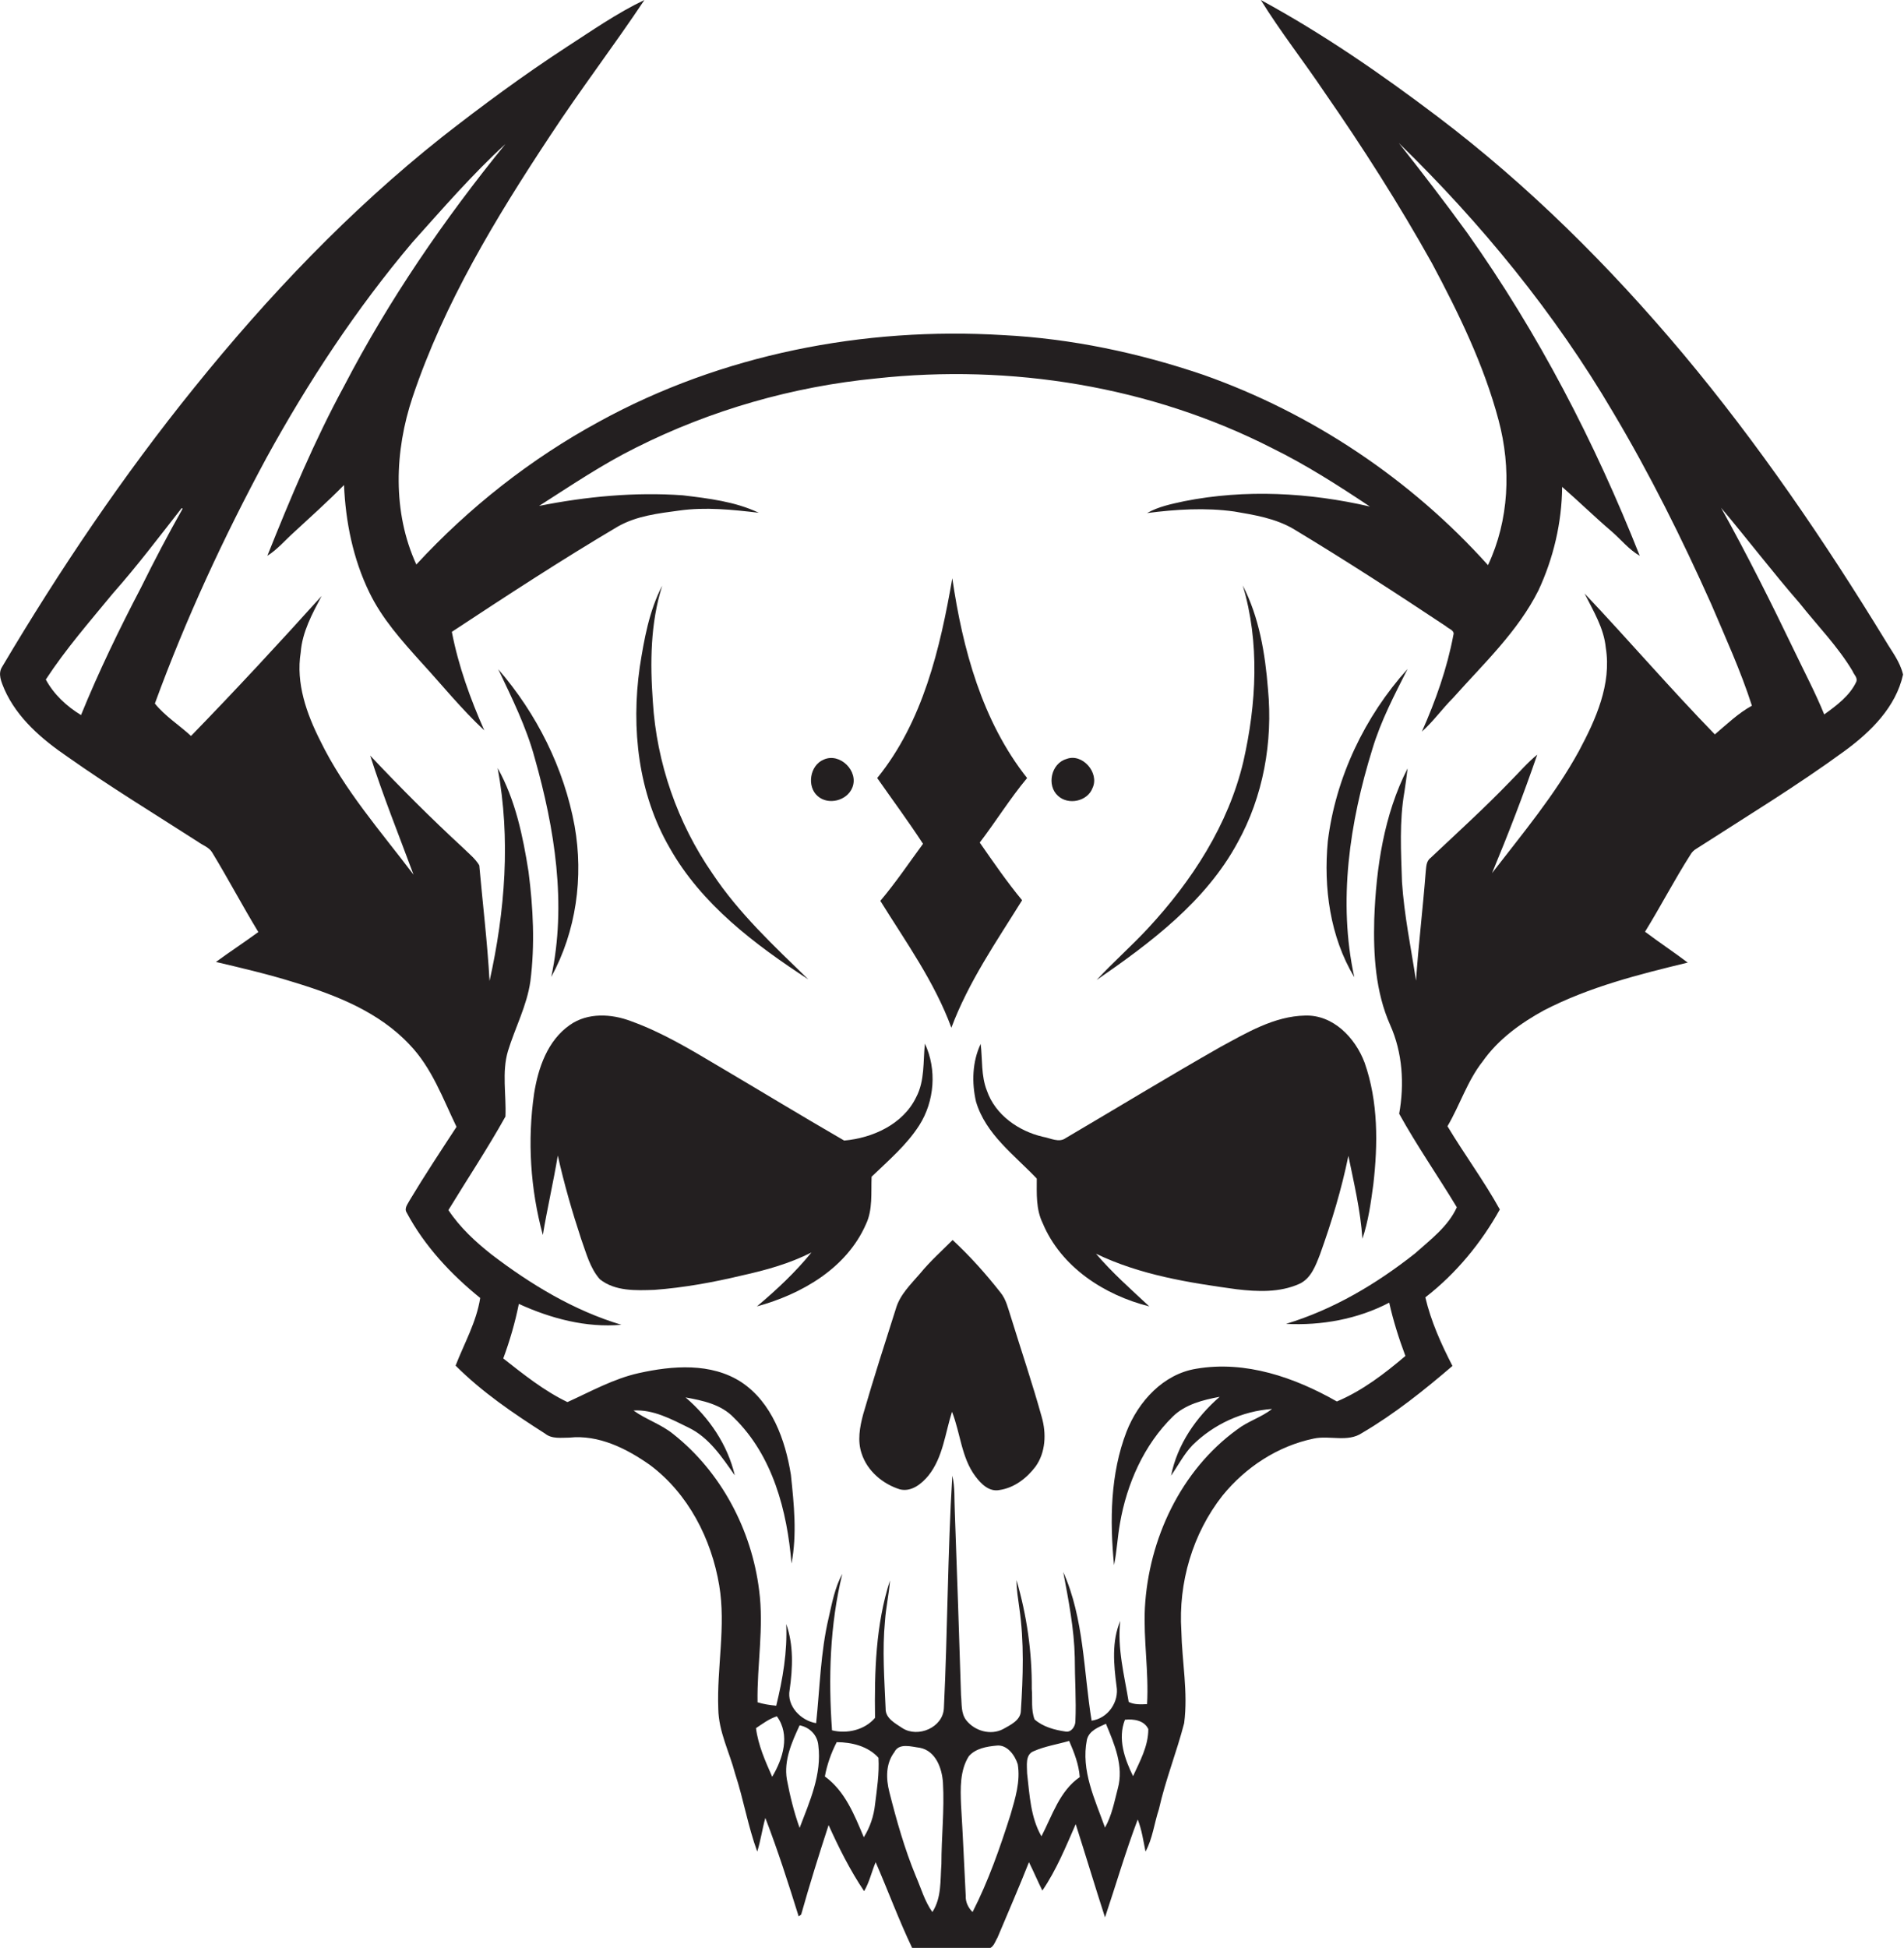
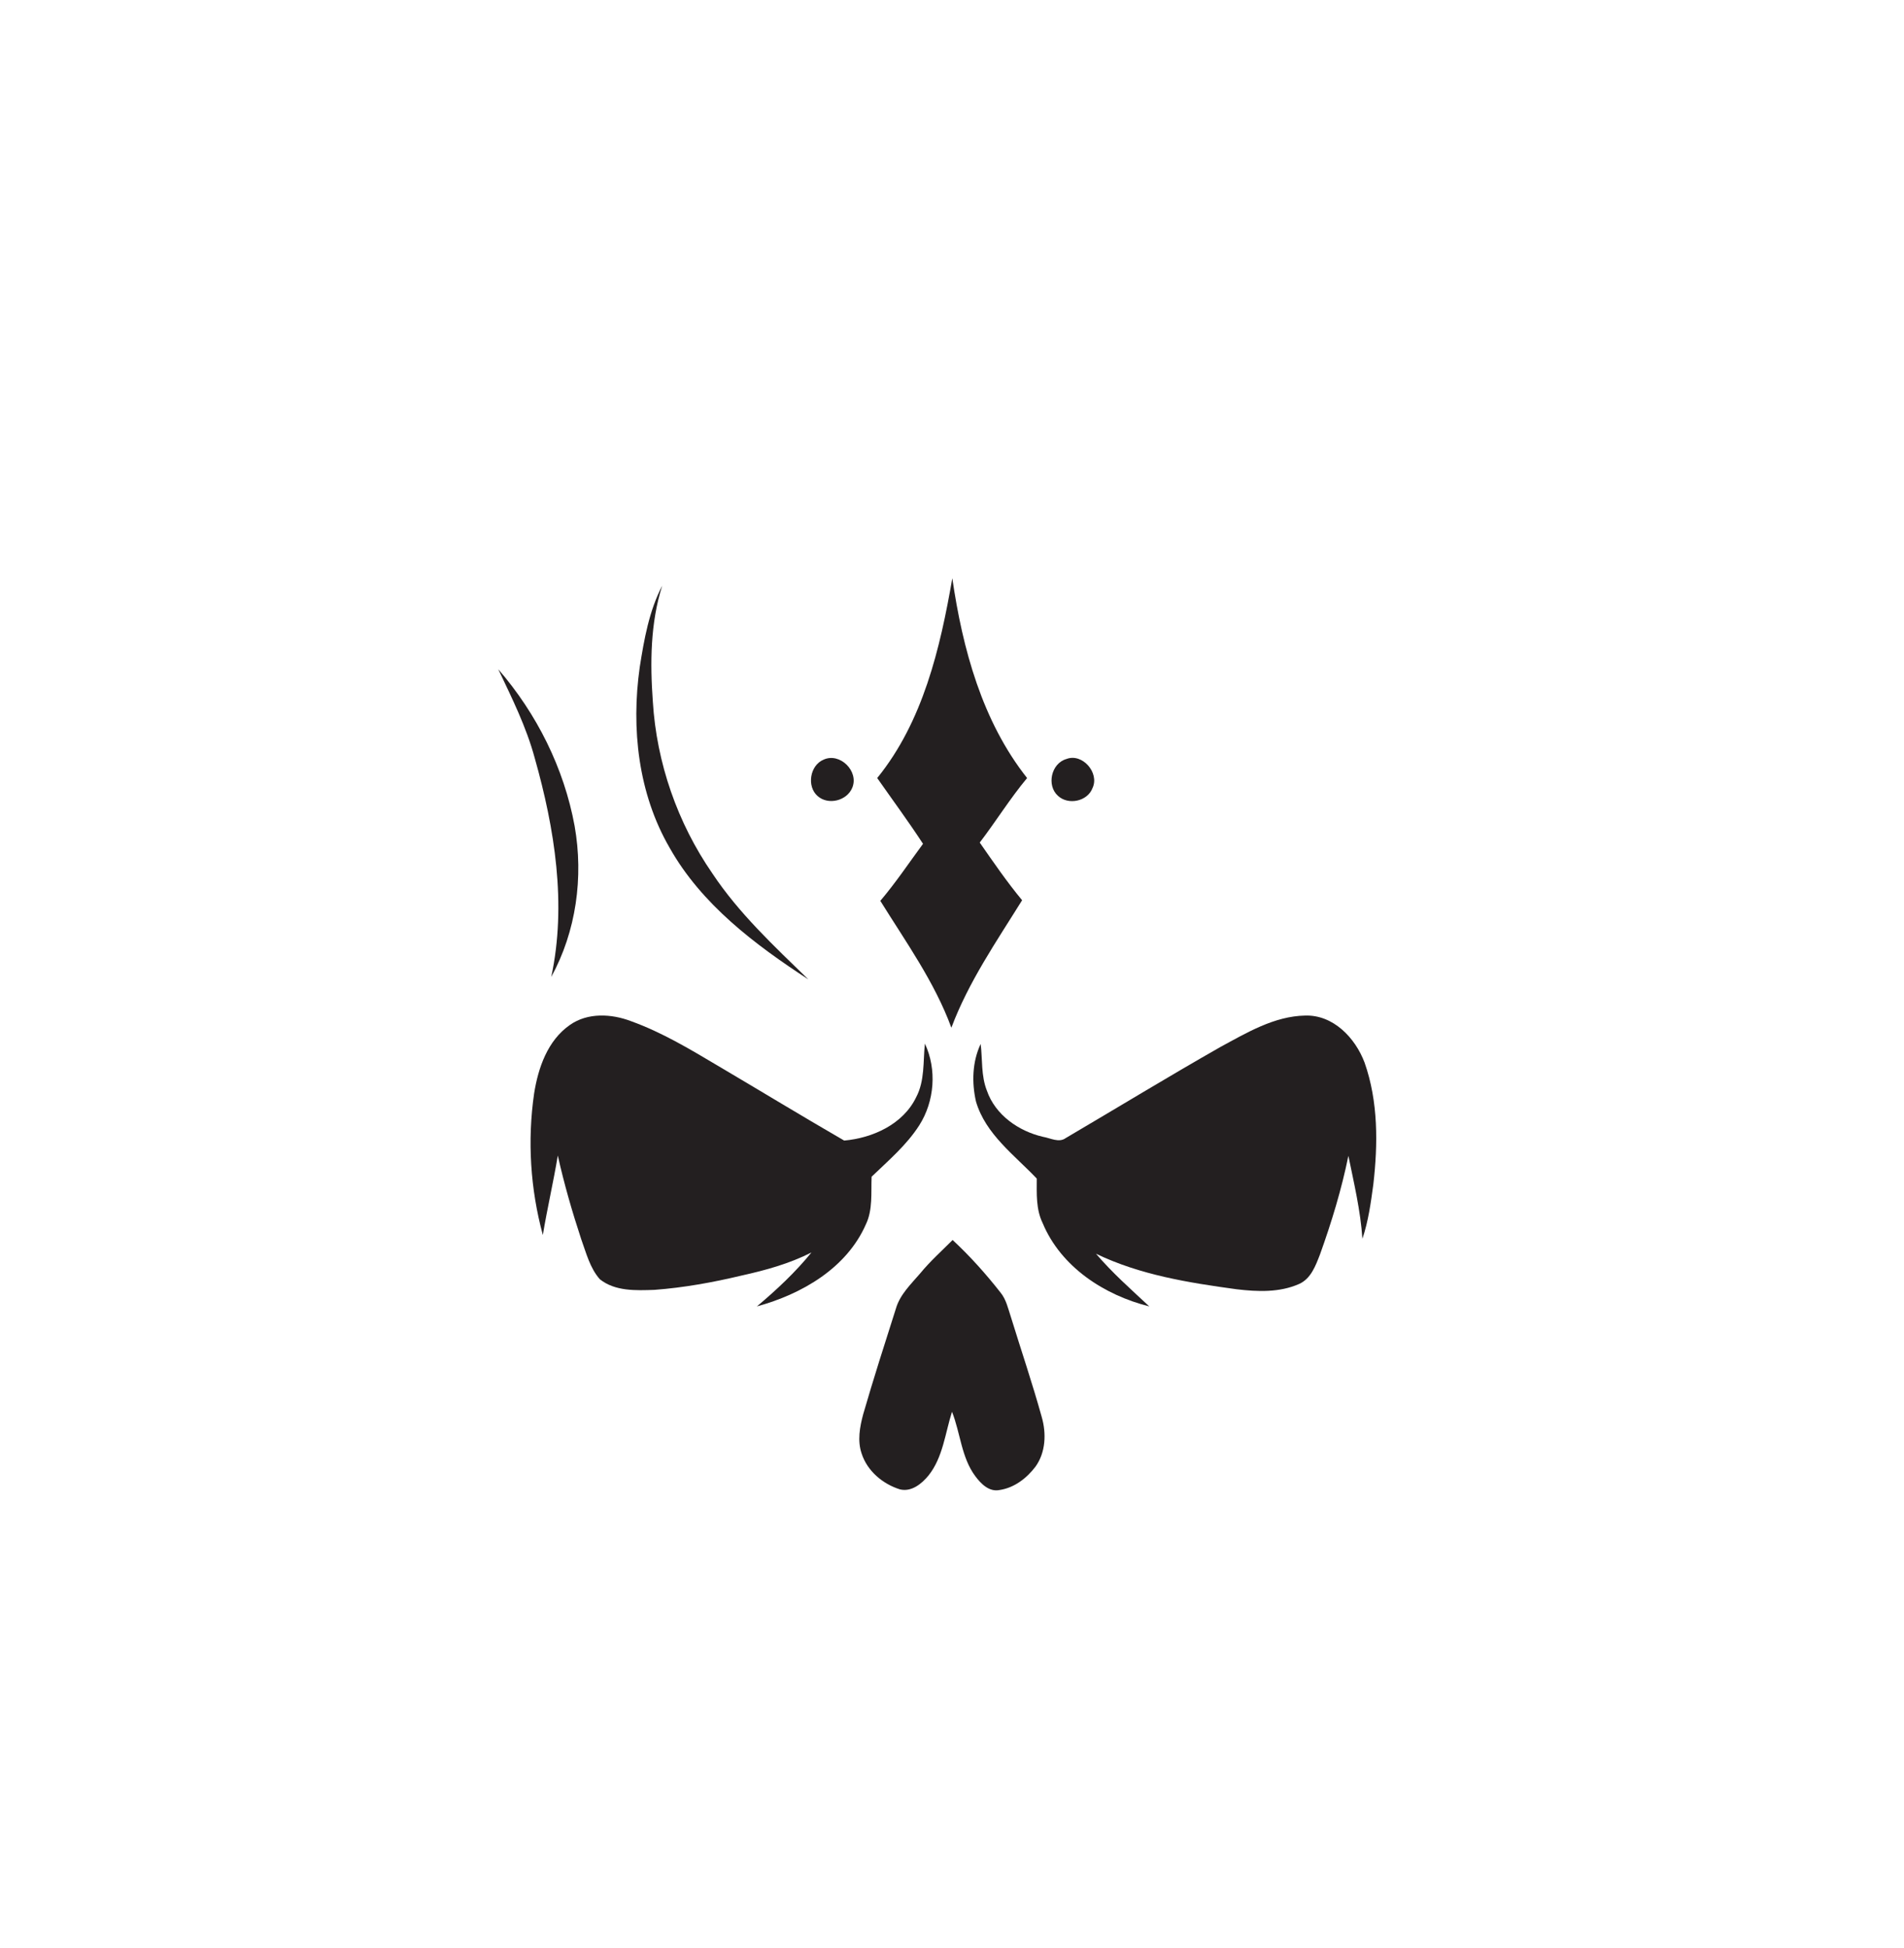
<svg xmlns="http://www.w3.org/2000/svg" version="1.1" id="Layer_1" x="0px" y="0px" viewBox="0 0 611 624.9" enable-background="new 0 0 611 624.9" xml:space="preserve">
  <g>
-     <path fill="#231F20" d="M605.1,205.6c-19.6-32.1-40.9-63.3-65-92.1c-23.5-28-49.6-54-78.8-76.1C443.2,23.7,424.5,10.8,404.6,0   c6.3,10.2,13.8,19.7,20.5,29.7c12.3,17.7,23.9,35.9,34.4,54.7c8.6,16.1,16.7,32.7,21.4,50.4c4.1,15.3,3.4,32.1-3.4,46.5   c-24.7-27.5-56.4-48.7-91.2-61c-20.8-7.1-42.6-11.7-64.5-12.8c-44.6-2.7-90.3,6.2-129.6,27.8c-21.9,11.9-41.7,27.5-58.6,45.8   c-7.7-16.8-7-36.4-1.2-53.7c10.1-30.1,26.7-57.5,44.1-83.8C186.2,28.8,197,14.7,206.8,0c-8.8,4.2-16.8,9.8-25,15.1   c-13.8,9-27.1,18.8-40,28.9c-29.6,23.5-55.8,51-79.5,80.4c-22.8,28.2-43.1,58.3-61.6,89.5c-1.5,2.3-0.2,5,0.7,7.2   c4.1,9.3,12.1,16.1,20.3,21.7c13.6,9.6,27.9,18.3,41.9,27.3c1.5,1.1,3.5,1.7,4.5,3.4c5.1,8.4,9.7,17.1,14.8,25.5   c-4.5,3.3-9.1,6.3-13.6,9.6c8.5,2,17,4,25.3,6.6c13.4,4.1,27.1,9.5,36.9,20c7.1,7.4,10.6,17.2,15,26.3c-5.1,7.8-10.2,15.5-15,23.5   c-0.6,1.2-1.9,2.6-1,4c5.7,10.7,14.2,19.8,23.6,27.4c-1.2,7.7-5.1,14.5-7.9,21.7c8.5,8.5,18.5,15.3,28.7,21.8   c2.2,1.8,5.2,1.3,7.8,1.3c9.4-1,18.4,3.5,25.9,8.8c12.3,9.2,19.7,23.7,22.2,38.6c2.2,13.1-0.8,26.4-0.3,39.6   c0.1,7.3,3.6,13.9,5.4,20.8c2.7,8.2,4.1,16.8,7.1,25c1.1-3.5,1.6-7.2,2.6-10.8c4,10.4,7.4,21,10.7,31.6c0.2-0.1,0.6-0.5,0.8-0.6   c2.7-9.6,5.7-19.2,8.8-28.7c3.3,7.3,6.9,14.5,11.4,21.2c1.7-2.9,2.4-6.2,3.7-9.3c4,9.2,7.5,18.7,11.8,27.7c8,0,15.9-0.1,23.9,0   c2,0.2,2.6-2.2,3.4-3.5c3.4-8.1,6.9-16.1,10.1-24.2c1.5,3,2.8,6.1,4.3,9.1c4.5-6.6,7.5-14,10.7-21.3c3.2,10,6.2,20,9.4,29.9   c3.5-10.4,6.6-21.1,10.5-31.4c1.3,3.3,1.8,6.8,2.5,10.3c2.3-4.2,2.8-9.1,4.3-13.6c2.1-9.4,5.7-18.3,8.1-27.6   c1.3-9.9-0.7-19.8-0.9-29.6c-1-15.4,3.6-31.2,13.2-43.4c7.4-9.1,17.7-15.9,29.3-18.3c5.1-1.1,10.9,1.3,15.5-1.8   c10.4-6.1,19.9-13.7,29-21.5c-3.6-7-6.9-14.3-8.7-22c9.8-7.6,17.9-17.4,23.9-28.2c-5.1-9.2-11.4-17.7-16.8-26.7   c4-6.8,6.4-14.6,11.3-20.8c5-7.1,12.2-12.3,19.7-16.4c14.5-7.5,30.4-11.5,46.1-15.3c-4.5-3.4-9.2-6.5-13.7-9.9   c5-8.1,9.4-16.6,14.5-24.6c0.5-0.9,1.2-1.6,2.1-2.1c16-10.3,32.3-20.2,47.6-31.4c8.3-6.1,16.3-14,18.6-24.4   C609.7,212.2,607.1,209,605.1,205.6z M26,229.4c-4.6-2.8-8.7-6.6-11.3-11.4c6.4-9.8,14.1-18.6,21.5-27.6   c7.8-8.8,14.9-18.2,22.1-27.4l0.3,0.2c-4.7,8.3-9.1,16.7-13.3,25.2C38.3,201.8,31.7,215.4,26,229.4z M247.8,570   c-2.2-5-4.5-10.1-5.2-15.6c2.1-1.4,4.2-3,6.7-3.8C253.7,556.6,251.2,564.3,247.8,570z M256.6,586.4c-1.8-5-3.1-10.3-4.1-15.6   c-1-6.1,1.6-11.9,4.1-17.3c3.2,0.6,5.7,3.1,6,6.4C263.8,569.2,259.8,578,256.6,586.4z M280.8,578.9c-0.4,3.7-1.6,7.3-3.6,10.5   c-3-7.1-6-14.8-12.5-19.5c0.7-3.8,2-7.5,3.8-11c4.8,0,10.1,1.3,13.4,5C282.2,569,281.4,574,280.8,578.9z M302.1,598   c-0.4,5.2,0.1,10.8-2.9,15.4c-2.5-3.5-3.6-7.6-5.3-11.5c-3.6-8.7-6.2-17.9-8.5-27c-1.1-4.3-1.2-9.1,1.6-12.8   c1.5-3.1,5.6-1.7,8.2-1.4c5.1,1,7.1,6.6,7.4,11.2C303.1,580.6,302.1,589.3,302.1,598z M324.3,582.1c-3.4,10.7-7.1,21.3-12.2,31.3   c-1.4-1.4-2.3-3.2-2.2-5.3c-0.5-9.7-0.9-19.4-1.5-29.1c-0.2-5.3-0.4-11,2.5-15.6c2.2-2.5,5.7-3.1,8.9-3.4c3.4-0.4,5.9,3.1,6.8,6   C327.5,571.5,325.8,576.9,324.3,582.1z M334.2,589.1c-3.5-6.1-3.8-13.3-4.6-20.2c0-2.4-0.7-6,2.1-7.1c3.6-1.6,7.6-2.2,11.4-3.3   c1.6,3.7,3.1,7.5,3.4,11.6C340,574.6,337.7,582.4,334.2,589.1z M358.7,573.8c-1.1,4.2-1.9,8.6-4.1,12.5c-3.2-9-7.8-18.3-5.8-28.2   c0.7-2.9,3.7-4,6.1-5.1C357.6,559.5,360.7,566.6,358.7,573.8z M363.6,569.8c-2.7-5.5-5-12-2.6-18.1c2.8-0.3,6.2,0.2,7.5,3   C368.5,560.2,365.8,565,363.6,569.8z M550.3,235.6c-14.3-14.7-27.7-30.3-41.8-45.2c2.8,5.6,6.2,11.1,6.8,17.4   c1.9,11.7-3.2,23-8.6,33.1c-7.7,14.1-18.1,26.5-27.9,39.2c5.2-12.5,10.1-25.2,14.5-38c-3.2,2.6-5.8,5.7-8.7,8.6   c-8.2,8.5-16.9,16.4-25.5,24.5c-1.5,1.1-1.4,3-1.6,4.7c-0.9,11.6-2.3,23.1-3.1,34.7c-1.6-10.5-3.8-21-4.5-31.7   c-0.3-9.6-0.9-19.4,0.8-29c0.4-2.5,0.7-5,1-7.4c-7.6,14.9-10.1,31.9-10.7,48.4c-0.3,11.5,0.4,23.3,5.1,33.9c4,8.9,4.6,19,2.9,28.5   c5.7,10.3,12.4,19.9,18.5,30c-2.8,6.2-8.5,10.4-13.4,14.8c-12.4,9.8-26.2,18-41.4,22.6c11.3,0.6,23-1.5,33.1-6.8   c1.3,5.8,3.1,11.5,5.2,17.1c-6.7,5.7-13.9,11.2-22,14.6c-13.5-7.7-29.3-13.2-45.1-10.5c-10.6,1.7-18.6,10.5-22.4,20.2   c-5.2,13.5-5.4,28.5-4,42.8c0.9-4.4,1.1-8.9,1.9-13.4c2.2-12.7,7.7-25.2,17-34.3c4-3.9,9.7-5.3,15-6.3   c-7.6,6.6-13.6,15.3-15.6,25.3c2.3-3.3,4.1-6.9,6.9-9.8c6.8-6.7,15.9-10.9,25.5-11.6c-3.4,2.7-7.7,3.9-11.2,6.6   c-18.1,13.1-28.4,35.2-29.6,57.2c-0.5,10.3,1.3,20.6,0.7,30.9c-2,0.1-4.1,0.2-5.9-0.7c-1.4-8.6-3.7-17.2-2.7-26   c-2.8,6.6-2.1,14-1.2,20.9c0.9,5.1-2.8,10.4-8,11.1c-2.6-15.9-2.4-32.7-9.1-47.7c1.7,9.1,3.5,18.2,3.7,27.4   c0,6.8,0.5,13.7,0.2,20.5c0,1.6-1.3,3.6-3.1,3.3c-3.5-0.5-7.3-1.5-10-3.9c-1.2-3.1-0.6-6.5-0.9-9.8c0.1-11.8-1.6-23.6-4.9-34.9   c0,3,0.5,5.9,0.9,8.9c1.6,11,1.2,22.1,0.5,33.1c-0.1,3-3.4,4.5-5.7,5.8c-4,2.1-9.1,0.6-11.8-2.8c-1.8-2.3-1.4-5.3-1.7-8   c-0.6-19.7-1.3-39.4-2-59c-0.2-3.9,0.1-7.8-0.8-11.5c-1.5,24.8-1.5,49.7-2.7,74.6c-0.3,6.2-8.3,9.6-13.3,6.4   c-2.2-1.5-5.5-3.1-5.4-6.3c-0.4-9.4-1.1-18.8-0.2-28.1c0.3-4.4,1.3-8.7,1.6-13c-4.6,14.2-5,29.3-4.8,44.1c-3.3,3.9-9,5.2-13.8,4   c-1.2-16.8-0.7-33.8,3.3-50.2c-2.4,4.4-3.3,9.4-4.4,14.2c-2.6,11.1-2.8,22.4-4,33.7c-4.9-0.8-9.5-5.5-8.5-10.7   c1-7,1.3-14.4-1.1-21.1c0.4,8.9-1.1,17.6-3.2,26.2c-2.1-0.2-4.1-0.5-6-1.1c-0.2-12,2.1-24,0.5-36c-2.4-19.3-12.2-37.9-27.5-50   c-3.9-3.2-8.8-4.7-12.8-7.6c6.3-0.4,12.2,2.8,17.7,5.5c6.6,3.2,10.7,9.5,14.8,15.3c-2.3-9.8-8.2-18.5-15.8-25   c5.5,1,11.4,2.2,15.5,6.5c12.5,12.2,17.1,29.9,18.5,46.8c1.8-9.4,0.8-19-0.2-28.5c-1.8-11.2-6.1-23.2-15.9-29.7   c-9.7-6.3-22.1-5.3-32.9-2.9c-8.1,1.8-15.4,5.9-22.9,9.3c-7.5-3.6-14.1-8.9-20.6-14c2.1-5.7,3.8-11.5,5-17.5   c10.3,4.7,21.6,7.7,32.9,6.7c-15.3-4.6-29-12.9-41.6-22.5c-5.2-4.1-10.2-8.7-13.9-14.3c6.1-10,12.6-19.8,18.3-30   c0.3-7-1.2-14.2,0.8-21c2.3-7.5,6.1-14.6,7.2-22.4c1.5-11.7,0.9-23.6-0.6-35.2c-1.8-11.4-4.2-23-9.9-33.2   c4.2,22.6,2.4,45.9-2.6,68.3c-0.7-12.4-2.2-24.8-3.3-37.1c-1.3-2.2-3.4-3.8-5.2-5.6c-10.3-9.5-20.2-19.4-29.8-29.6   c4.1,12.9,9.2,25.5,13.9,38.2c-10.5-13.9-22.2-27.1-29.9-42.9c-4.4-8.7-7.9-18.5-6.3-28.4c0.5-6.6,3.7-12.4,6.7-18.1   c-13.7,15.2-27.6,30.2-41.9,44.9c-3.8-3.5-8.4-6.4-11.6-10.4c9.9-27.1,22.1-53.4,35.8-78.8c13.4-24.4,28.8-47.8,46.8-69.1   c9.7-10.8,19.2-21.8,29.9-31.6c-19.7,24.2-37.4,50-51.8,77.7c-9.5,17.5-17.2,35.9-24.6,54.4c3.2-2,5.7-5,8.5-7.5   c5.4-5,10.9-9.9,16.1-15.2c0.5,11.8,2.9,23.7,8.1,34.4c4.1,8.5,10.4,15.5,16.7,22.5c6.7,7.3,12.9,15,20.2,21.8   c-4.5-10.2-8.3-20.7-10.4-31.6c17.6-11.6,35.2-23.1,53.3-33.8c6-3.4,12.9-4.2,19.6-5.1c8.5-1.2,17.1-0.3,25.6,0.7   c-7.6-3.6-16.1-4.6-24.4-5.6c-15.4-1.1-31,0.4-46.1,3.4c10.2-6.5,20.2-13.3,31.1-18.7c24.1-12.1,50.4-19.6,77.1-22.2   c43.2-4.7,88,2.5,126.9,22.3c11,5.4,21.3,12,31.5,18.8c-19.5-4.5-40-5.6-59.6-1.7c-4.1,0.9-8.2,1.7-11.9,3.8   c9.3-1.2,18.7-1.8,28-0.5c6.5,1.1,13.2,2.2,19,5.6c16.6,10,32.8,20.5,48.9,31.2c0.8,0.8,2.9,1.3,2.4,2.8c-2,10.7-5.7,21.1-10.1,31   c3.7-3.3,6.5-7.3,10-10.8c9.8-11,20.8-21.3,27.4-34.5c4.8-10.3,7.5-21.7,7.6-33.2c5.4,4.7,10.5,9.7,15.9,14.3c3,2.6,5.5,5.8,9,7.8   c-14.4-36.4-32.6-71.5-55.3-103.5c-7.1-9.8-14.5-19.4-22-28.9c26.4,25.7,50,54.5,68.7,86.3c11.8,19.8,22.1,40.5,31.5,61.5   c4.6,10.8,9.5,21.5,13.1,32.7C557.8,228.8,554.2,232.3,550.3,235.6z M595.7,218.7c-2.1,4.5-6.3,7.6-10.3,10.5   c-2.8-6.9-6.3-13.5-9.5-20.2c-7.5-15.6-15.2-31-23.6-46.1c8.5,10.1,16.5,20.6,25.2,30.6c5.7,7.2,12.3,13.9,17,21.8   C594.9,216.4,596.2,217.4,595.7,218.7z" />
    <path fill="#231F20" d="M282.5,289c8.2,13.2,17.4,26,22.8,40.7c5.5-14.7,14.5-27.7,22.7-40.9c-4.9-5.9-9.2-12.2-13.6-18.5   c5.2-6.8,9.7-14.1,15.2-20.7c-14.4-18.2-20.7-41.4-24-64.1c-3.9,22.5-9.4,46-24.1,64.1c4.9,7,10,13.9,14.7,21.1   C291.7,276.8,287.5,283.1,282.5,289z" />
    <path fill="#231F20" d="M259.4,314.2c-11-10.7-22.3-21.2-30.8-34c-11.2-16.2-17.9-35.5-19.1-55.1c-0.9-12.5-0.8-25.2,3-37.2   c-4.2,8.1-5.8,17.2-7.2,26.1c-2.8,19.7-0.5,40.6,9.6,58C225.1,290.1,242.2,303,259.4,314.2z" />
-     <path fill="#231F20" d="M397.1,270.4c8.3-14.9,11.4-32.4,9.8-49.3c-0.9-11.4-2.8-23-8.1-33.3c5.5,18.3,4.4,38,0.2,56.5   c-4.8,20.3-16.5,38.3-30.6,53.5c-5.3,5.7-11.2,10.9-16.5,16.6C369.3,302.4,386.9,289.2,397.1,270.4z" />
    <path fill="#231F20" d="M176.9,313.4c8-14.6,10.4-32,7.5-48.4c-3.4-18.6-12.2-36.1-24.5-50.3c4.4,9.3,9,18.5,11.7,28.5   C178,265.8,181.9,290.1,176.9,313.4z" />
-     <path fill="#231F20" d="M434.6,313.5c-5.3-24.3-1.5-49.7,5.8-73.2c2.7-9,7.1-17.4,11.3-25.7c-13.8,15.3-23.1,34.9-25.6,55.3   C424.7,284.8,426.8,300.5,434.6,313.5z" />
    <path fill="#231F20" d="M262.4,255.4c3.4,3,9.4,1.5,11.1-2.7c2.2-5.3-4-11.4-9.2-9C259.9,245.5,258.8,252.3,262.4,255.4z" />
    <path fill="#231F20" d="M350.6,252.8c2.3-4.9-3.3-11.3-8.4-9.3c-4.9,1.4-6.4,8.5-2.7,11.8C342.8,258.4,349,257.1,350.6,252.8z" />
    <path fill="#231F20" d="M279.7,377.5c5.4-5.2,11.2-10.1,15.3-16.5c4.9-7.7,5.7-17.9,1.8-26.2c-0.6,5.8,0,11.9-2.8,17.2   c-4.2,8.7-14,13.1-23.1,13.9c-13.5-7.8-26.8-15.9-40.2-23.8c-9.1-5.4-18.2-10.9-28.2-14.5c-6.3-2.4-13.9-2.8-19.6,1.2   c-7.2,5-10.2,13.8-11.5,22c-2.2,15.1-1.2,30.7,2.8,45.4c1.4-8.5,3.4-17,4.8-25.5c2,9,4.6,18,7.5,26.8c1.6,4.4,2.8,9.3,6,12.9   c4.9,3.9,11.6,3.6,17.5,3.4c9.4-0.7,18.8-2.4,28-4.6c7.7-1.7,15.3-3.8,22.4-7.4c-5.2,6.4-11.2,12-17.5,17.3   c14.3-3.9,28.8-12.2,35-26.4C280.1,388.1,279.5,382.6,279.7,377.5z" />
    <path fill="#231F20" d="M418.8,325.8c-9.9,0.2-18.7,5.5-27.2,10.1c-16.7,9.5-33.1,19.5-49.6,29.2c-2.2,1.6-4.9,0-7.3-0.4   c-7.8-1.8-15.3-7-18-14.8c-1.9-4.8-1.4-10-2-15c-2.7,5.7-2.9,12.4-1.5,18.5c3.1,10.5,12.3,17.1,19.5,24.7c0,4.8-0.3,9.8,1.9,14.3   c5.9,14.1,19.8,23.1,34.2,26.7c-5.9-5.5-11.9-10.8-17.1-16.9c14.1,6.8,29.7,9.3,45.1,11.4c6.7,0.8,13.8,1.1,20.1-1.7   c3.8-1.7,5.3-5.9,6.7-9.5c3.7-10.3,6.9-20.8,9.1-31.6c1.8,8.8,3.9,17.6,4.5,26.6c1.9-5.6,2.7-11.5,3.5-17.4   c1.5-13,1.6-26.6-2.8-39.1C434.9,332.9,427.8,325.5,418.8,325.8z" />
    <path fill="#231F20" d="M324.4,422.5c-0.9-2.7-1.5-5.6-3.3-7.8c-4.7-6-9.8-11.7-15.4-16.9c-3.5,3.5-7.2,6.8-10.4,10.7   c-3,3.5-6.5,6.8-7.8,11.3c-3.6,11.3-7.2,22.5-10.5,33.9c-1.1,4.1-1.9,8.5-0.5,12.6c1.8,5.6,6.8,9.8,12.3,11.5   c3.7,0.9,7-1.8,9.2-4.5c4.6-5.8,5.3-13.5,7.5-20.4c2.7,6.8,3,14.7,7.5,20.7c1.8,2.4,4.4,5.1,7.8,4.4c4.7-0.7,8.7-3.8,11.5-7.5   c3.3-4.6,3.5-10.7,2-15.9C331.3,443.8,327.7,433.2,324.4,422.5z" />
  </g>
</svg>